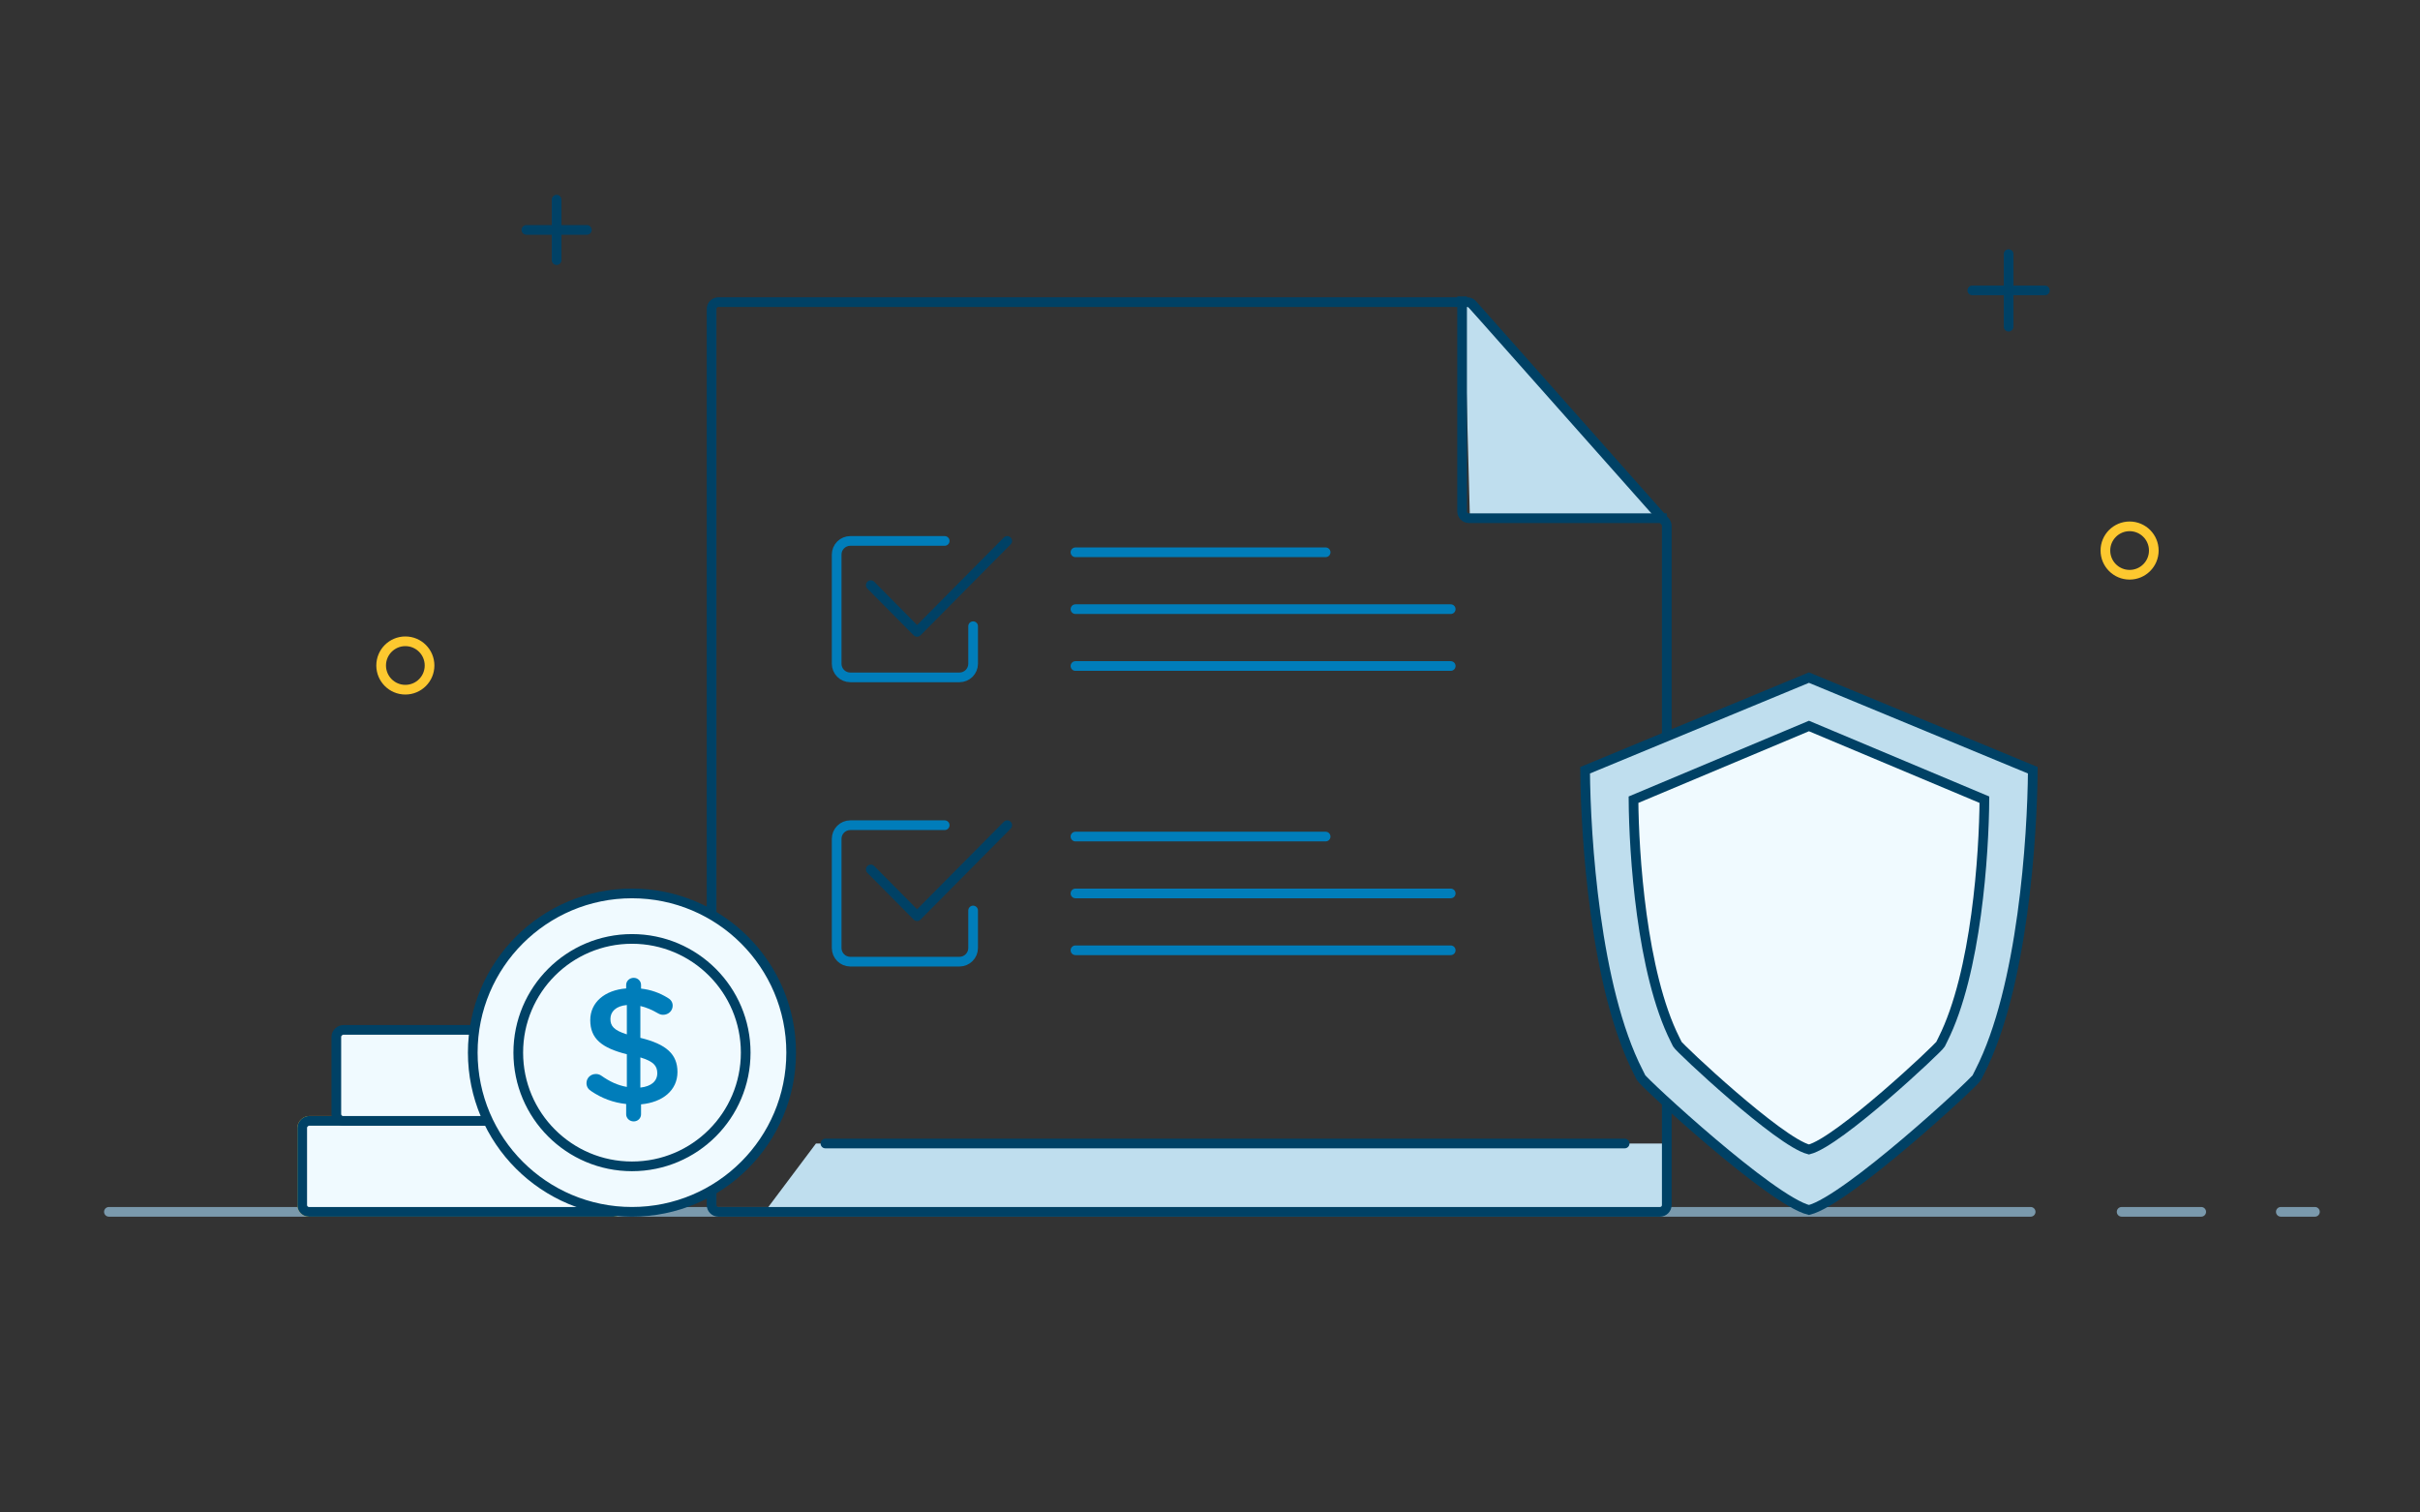
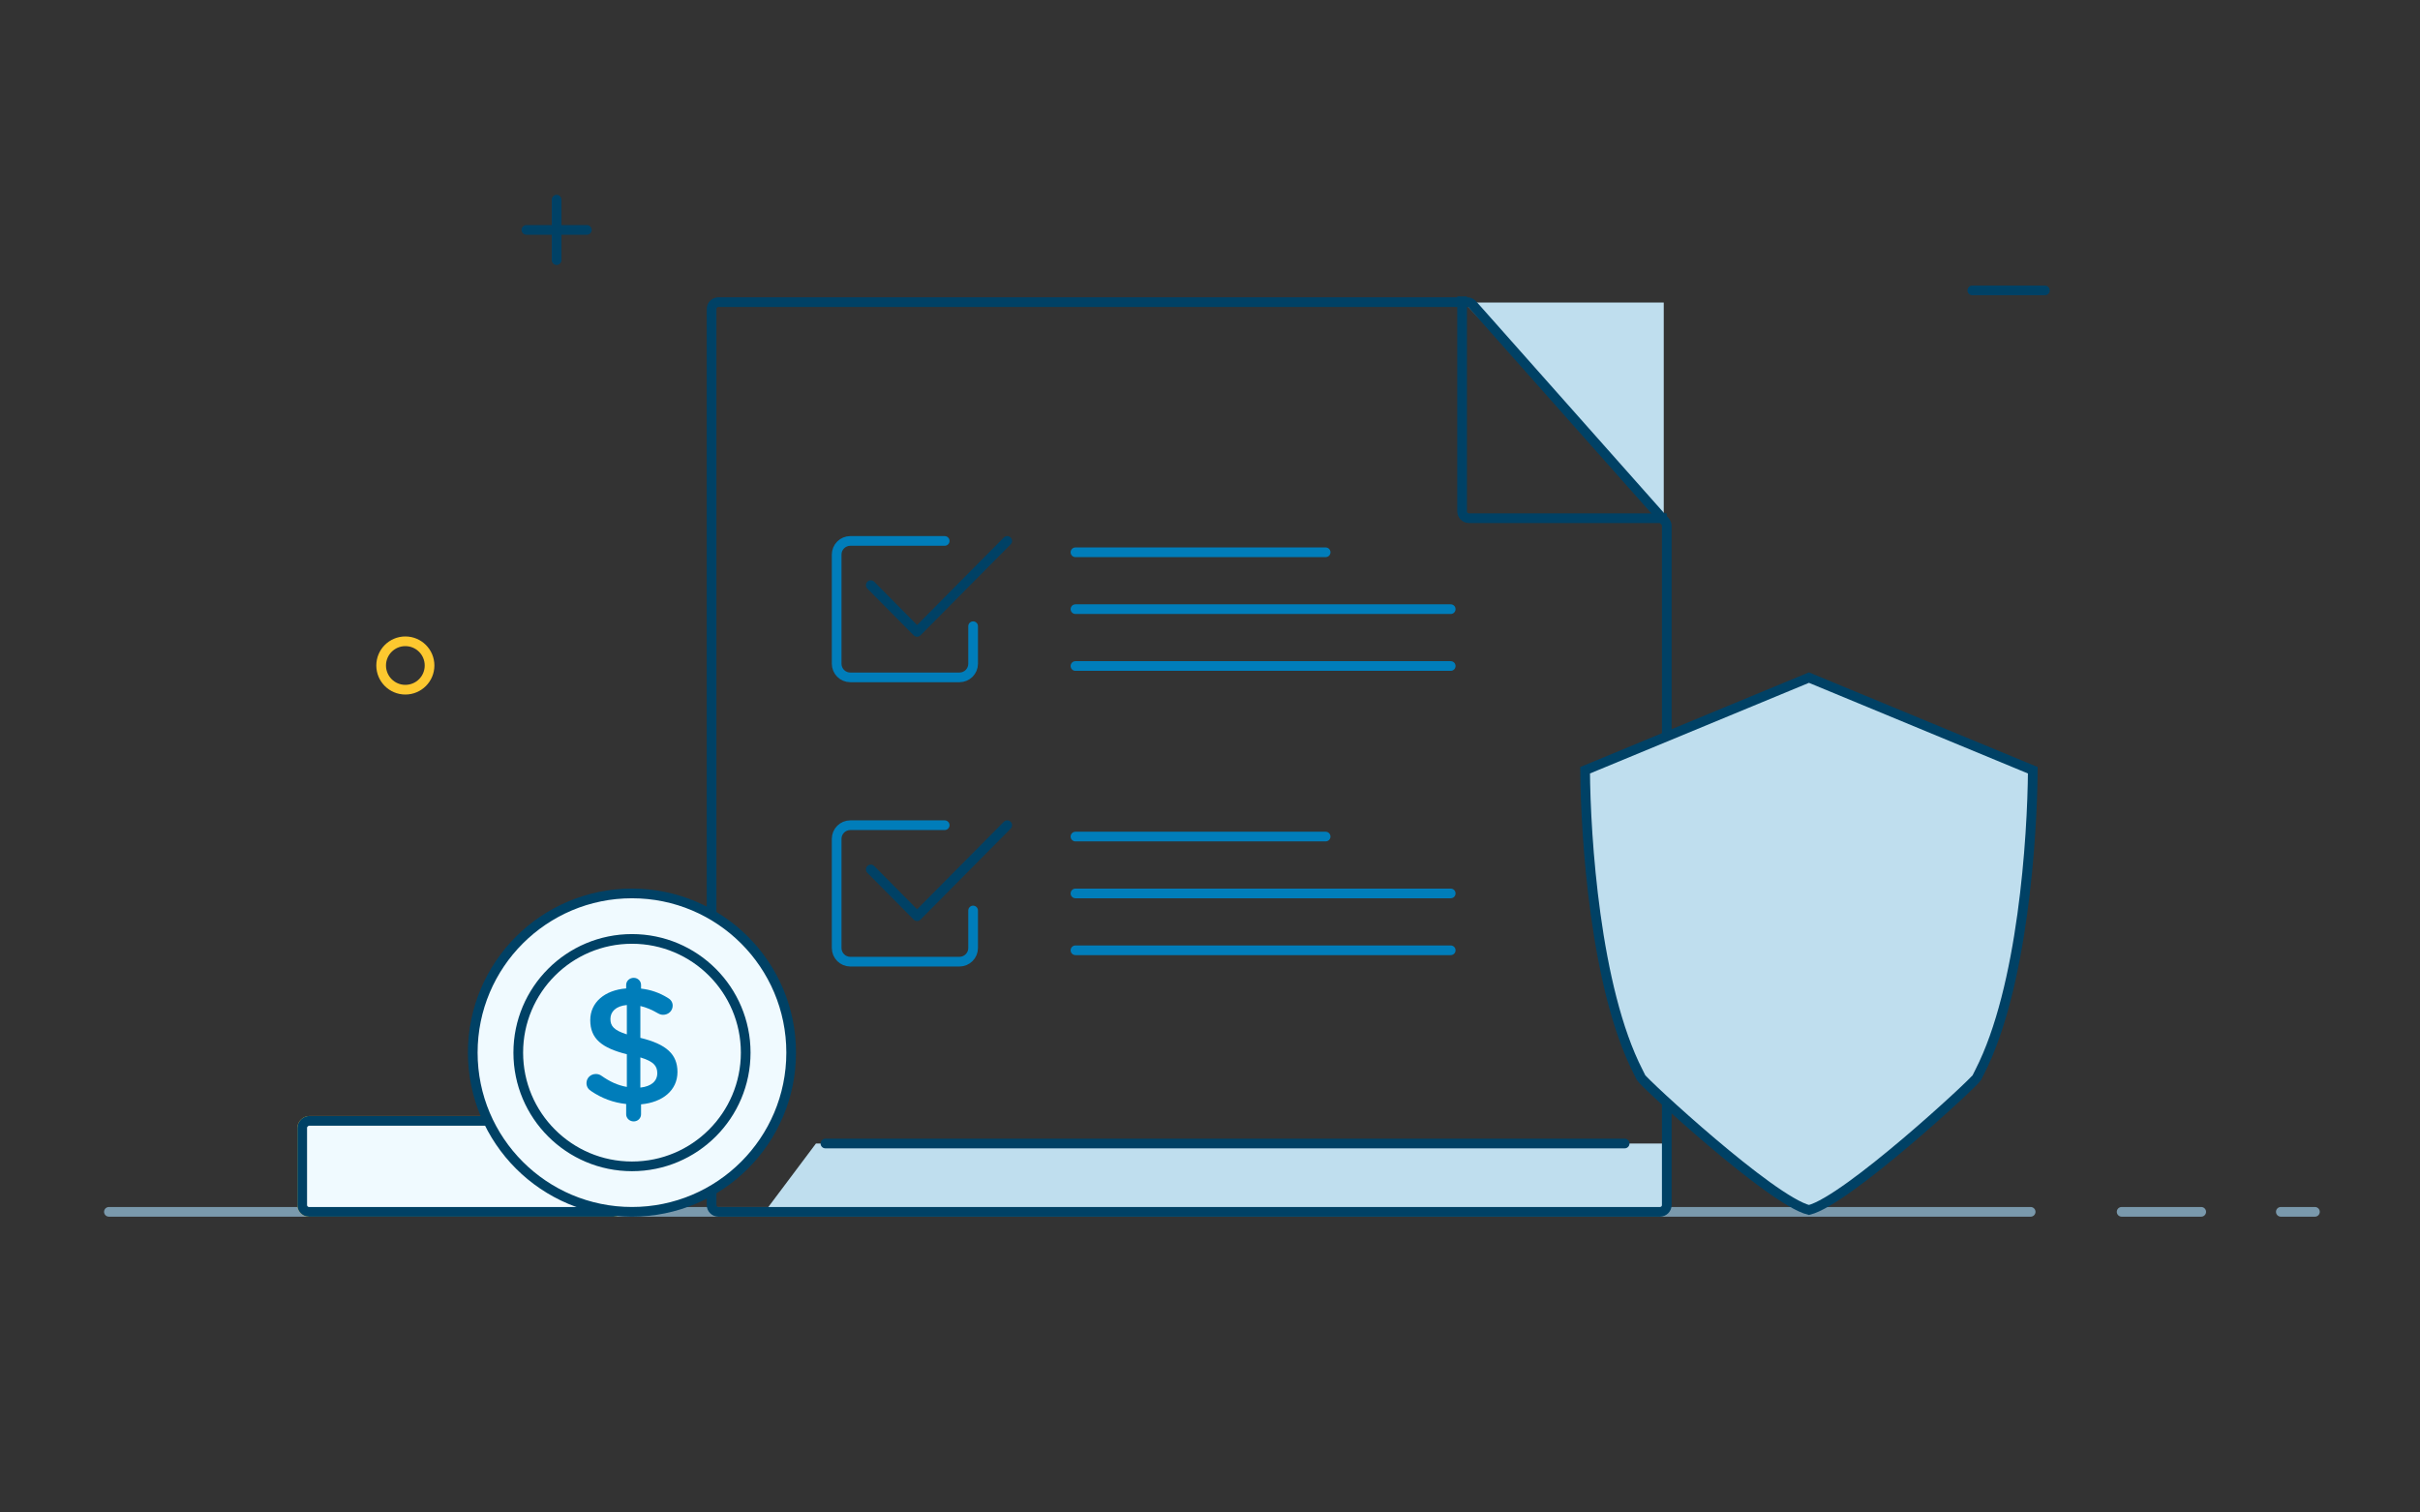
<svg xmlns="http://www.w3.org/2000/svg" width="400" height="250" viewBox="0 0 400 250" fill="none">
  <rect x="0" y="0" width="400" height="250" fill="#333333" stroke="none" />
  <path d="M335.646 200.305H18" stroke="#7A99AC" stroke-width="1.6" stroke-linecap="round" stroke-linejoin="round" />
  <path d="M134.867 189.012H275.445V200.303H126.398L134.867 189.012Z" fill="#BFDEEE" />
  <path d="M268.539 189.012L136.43 189.012" stroke="#004165" stroke-width="1.6" stroke-linecap="round" stroke-linejoin="round" />
  <path d="M382.634 200.305H376.995M363.839 200.305H350.682H363.839Z" stroke="#7A99AC" stroke-width="1.6" stroke-linecap="round" stroke-linejoin="round" />
  <path d="M156.147 89.41H140.549C139.302 89.41 138.291 90.421 138.291 91.668V109.707C138.291 110.954 139.302 111.965 140.549 111.965H158.587C159.835 111.965 160.846 110.954 160.846 109.707V103.507" stroke="#007DBA" stroke-width="1.6" stroke-linecap="round" />
  <path d="M177.762 110.085H239.787M177.762 91.289H219.112M177.762 100.687H239.787" stroke="#007DBA" stroke-width="1.6" stroke-linecap="round" />
  <path d="M177.762 157.073H239.787M177.762 138.277H219.112M177.762 147.675H239.787" stroke="#007DBA" stroke-width="1.6" stroke-linecap="round" />
-   <path d="M275 85L242 50L242.943 85H275Z" fill="#BFDEEE" />
+   <path d="M275 85L242 50H275Z" fill="#BFDEEE" />
  <path d="M118.746 200.306H274.371C274.995 200.306 275.5 199.801 275.5 199.177V86.945C275.5 86.669 275.399 86.403 275.216 86.196L243.375 50.321C243.161 50.08 242.854 49.941 242.531 49.941H118.746C118.123 49.941 117.617 50.447 117.617 51.071V199.177C117.617 199.801 118.123 200.306 118.746 200.306Z" stroke="#004165" stroke-width="1.6" />
  <path d="M241.668 49V84.522C241.668 85.146 242.173 85.651 242.797 85.651H275.5" stroke="#004165" stroke-width="1.6" />
  <path d="M143.932 96.723L151.585 104.447L166.486 89.41" stroke="#004165" stroke-width="1.6" stroke-linecap="round" stroke-linejoin="round" />
  <path d="M156.147 136.398H140.549C139.302 136.398 138.291 137.41 138.291 138.657V156.695C138.291 157.942 139.302 158.953 140.549 158.953H158.587C159.835 158.953 160.846 157.942 160.846 156.695V150.495" stroke="#007DBA" stroke-width="1.6" stroke-linecap="round" />
  <path d="M143.932 143.712L151.585 151.435L166.486 136.398" stroke="#004165" stroke-width="1.6" stroke-linecap="round" stroke-linejoin="round" />
  <rect x="49.953" y="200.305" width="15.037" height="52.628" rx="1.129" transform="rotate(-90 49.953 200.305)" stroke="#FDC82F" stroke-width="1.6" />
  <rect x="49.953" y="200.305" width="15.037" height="52.628" rx="1.129" transform="rotate(-90 49.953 200.305)" fill="#F0FAFF" stroke="#004165" stroke-width="1.6" />
-   <rect x="55.592" y="185.27" width="15.037" height="52.628" rx="1.129" transform="rotate(-90 55.592 185.27)" fill="#F0FAFF" stroke="#004165" stroke-width="1.6" />
  <circle cx="104.458" cy="173.99" r="26.314" fill="#F0FAFF" stroke="#004165" stroke-width="1.6" />
  <circle cx="104.46" cy="173.991" r="18.796" stroke="#004165" stroke-width="1.6" />
  <path fill-rule="evenodd" clip-rule="evenodd" d="M103.499 162.804C103.499 162.146 104.064 161.625 104.742 161.625C105.421 161.625 105.958 162.146 105.958 162.804V163.406C107.625 163.598 109.038 164.119 110.339 164.914C110.791 165.161 111.186 165.572 111.186 166.229C111.186 167.079 110.48 167.737 109.604 167.737C109.321 167.737 109.038 167.655 108.756 167.49C107.767 166.915 106.806 166.504 105.845 166.284V171.547C110.141 172.588 111.978 174.26 111.978 177.193C111.978 180.207 109.547 182.208 105.958 182.537V184.181C105.958 184.839 105.421 185.36 104.742 185.36C104.064 185.36 103.499 184.839 103.499 184.181V182.482C101.379 182.263 99.429 181.523 97.704 180.344C97.224 180.043 96.941 179.604 96.941 179.029C96.941 178.179 97.62 177.521 98.496 177.521C98.835 177.521 99.174 177.631 99.429 177.823C100.757 178.755 102.057 179.385 103.612 179.659V174.26C99.485 173.218 97.563 171.711 97.563 168.614C97.563 165.681 99.966 163.653 103.499 163.379V162.804ZM108.642 177.385C108.642 176.179 108.02 175.439 105.844 174.781V179.769C107.653 179.577 108.642 178.7 108.642 177.385ZM103.611 170.971C101.434 170.286 100.897 169.573 100.897 168.422C100.897 167.216 101.802 166.284 103.611 166.12V170.971Z" fill="#007DBA" />
  <path d="M299 112L262 127.315C262.081 138.426 263.67 163.278 270.763 177.149C270.809 177.238 270.822 177.301 271.25 178.122C271.678 178.942 292.752 198.46 299 200C305.248 198.46 326.322 178.942 326.75 178.122C327.178 177.301 327.191 177.238 327.237 177.149C334.33 163.278 335.919 138.426 336 127.315L299 112Z" fill="#BFDEEE" stroke="#004165" stroke-width="1.6" />
-   <path d="M299 120L270 132.182C270.063 141.021 271.309 160.79 276.868 171.823C276.904 171.894 276.914 171.944 277.25 172.597C277.586 173.25 294.103 188.775 299 190C303.897 188.775 320.414 173.25 320.75 172.597C321.086 171.944 321.096 171.894 321.132 171.823C326.691 160.79 327.937 141.021 328 132.182L299 120Z" fill="#F0FAFF" stroke="#004165" stroke-width="1.6" />
-   <path d="M332 42V54" stroke="#004165" stroke-width="1.6" stroke-linecap="round" stroke-linejoin="round" />
  <path d="M338 48H326" stroke="#004165" stroke-width="1.6" stroke-linecap="round" stroke-linejoin="round" />
  <path d="M92 33V43" stroke="#004165" stroke-width="1.6" stroke-linecap="round" stroke-linejoin="round" />
  <path d="M97 38H87" stroke="#004165" stroke-width="1.6" stroke-linecap="round" stroke-linejoin="round" />
  <path fill-rule="evenodd" clip-rule="evenodd" d="M71 110C71 112.209 69.21 114 67 114C64.791 114 63 112.209 63 110C63 107.79 64.791 106 67 106C69.21 106 71 107.79 71 110Z" stroke="#FDC82F" stroke-width="1.6" stroke-linecap="round" stroke-linejoin="round" />
-   <path fill-rule="evenodd" clip-rule="evenodd" d="M356 91C356 93.209 354.21 95 352 95C349.791 95 348 93.209 348 91C348 88.79 349.791 87 352 87C354.21 87 356 88.79 356 91Z" stroke="#FDC82F" stroke-width="1.6" stroke-linecap="round" stroke-linejoin="round" />
</svg>